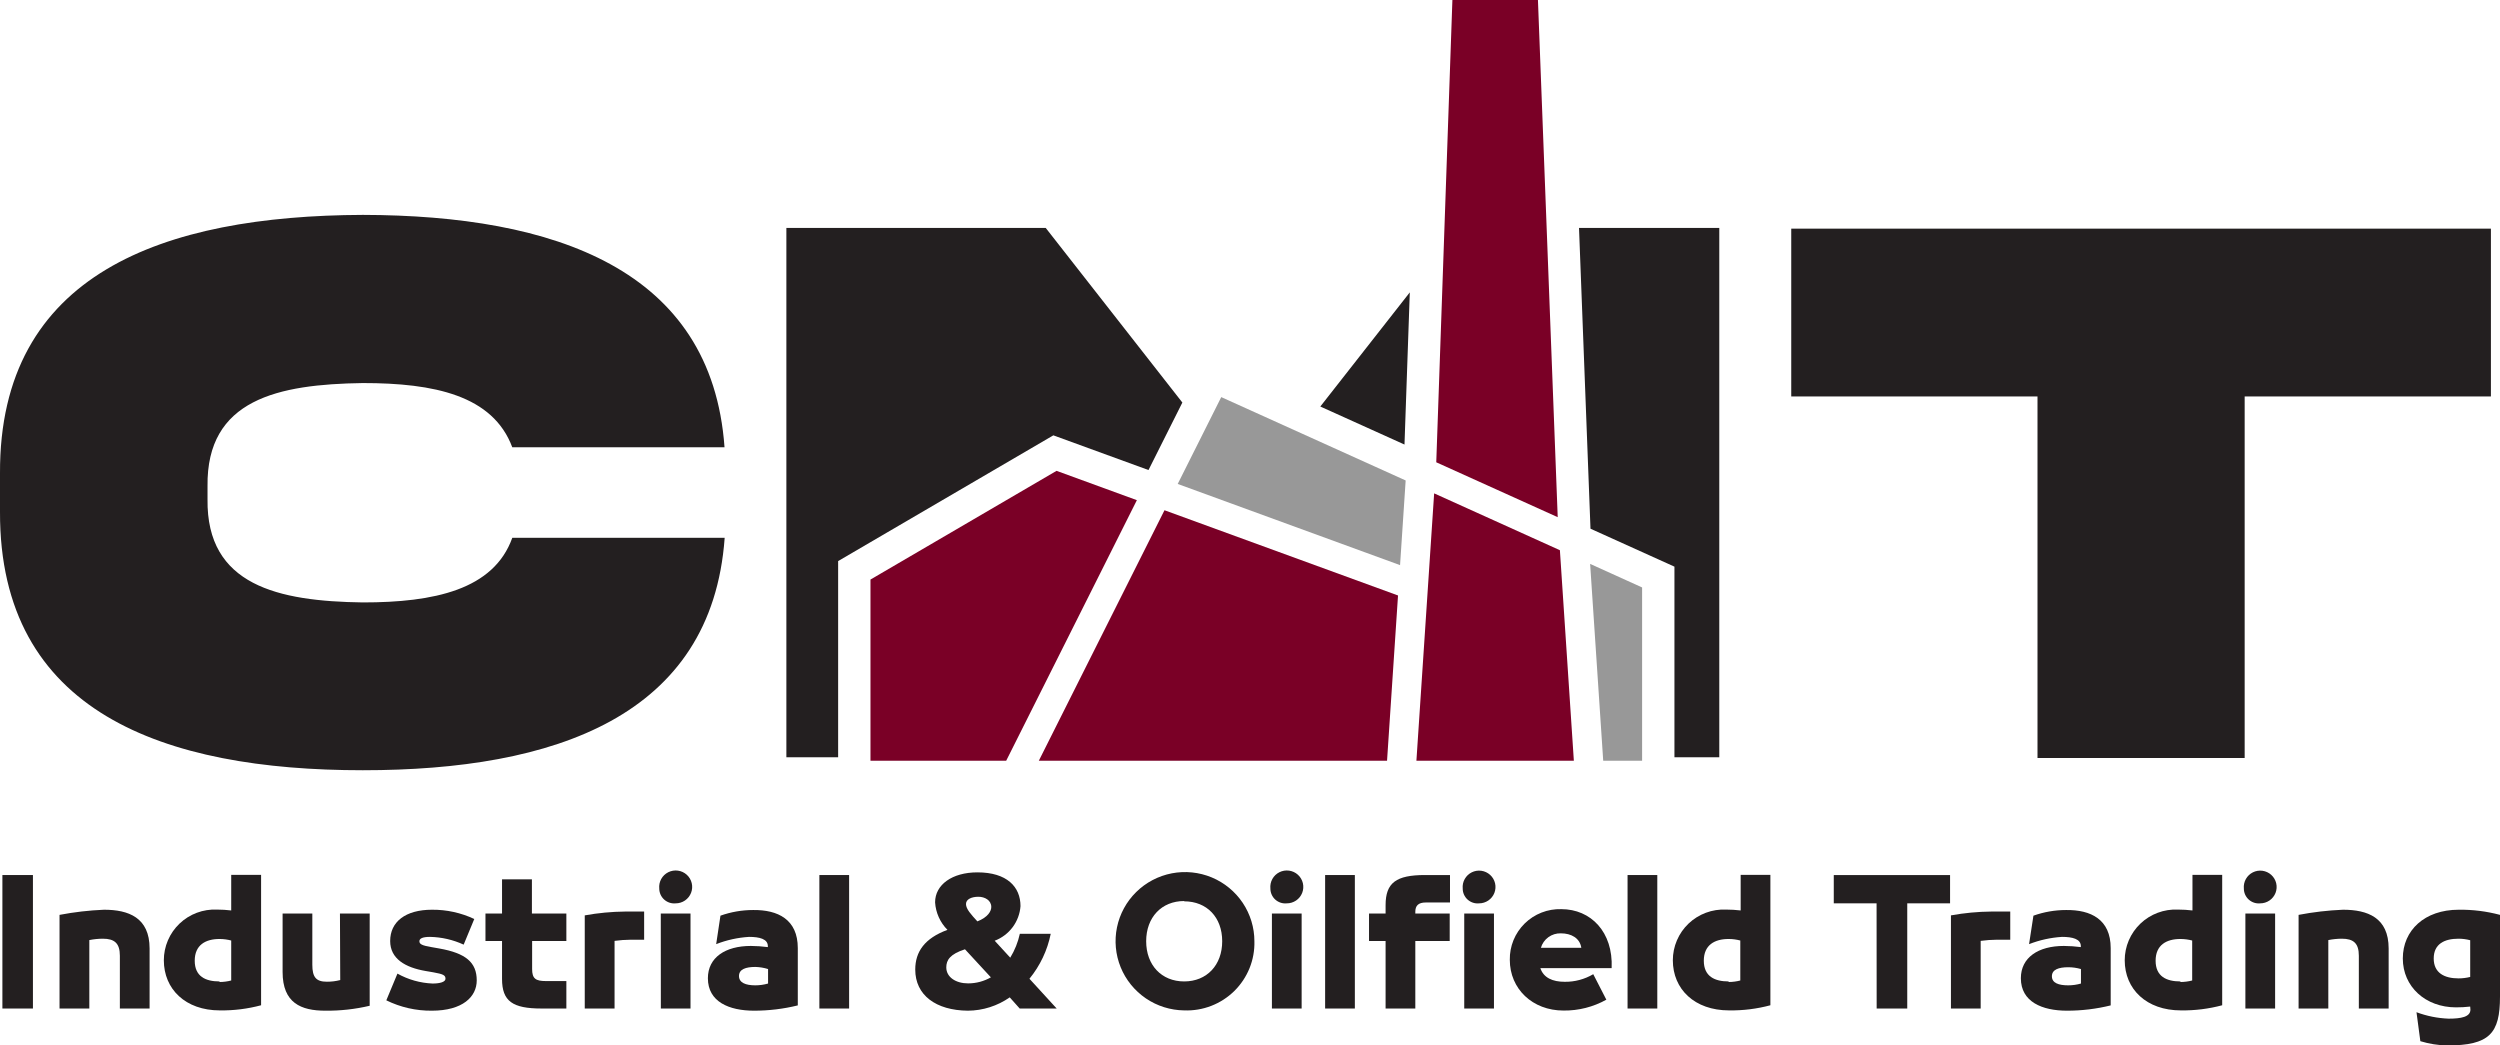
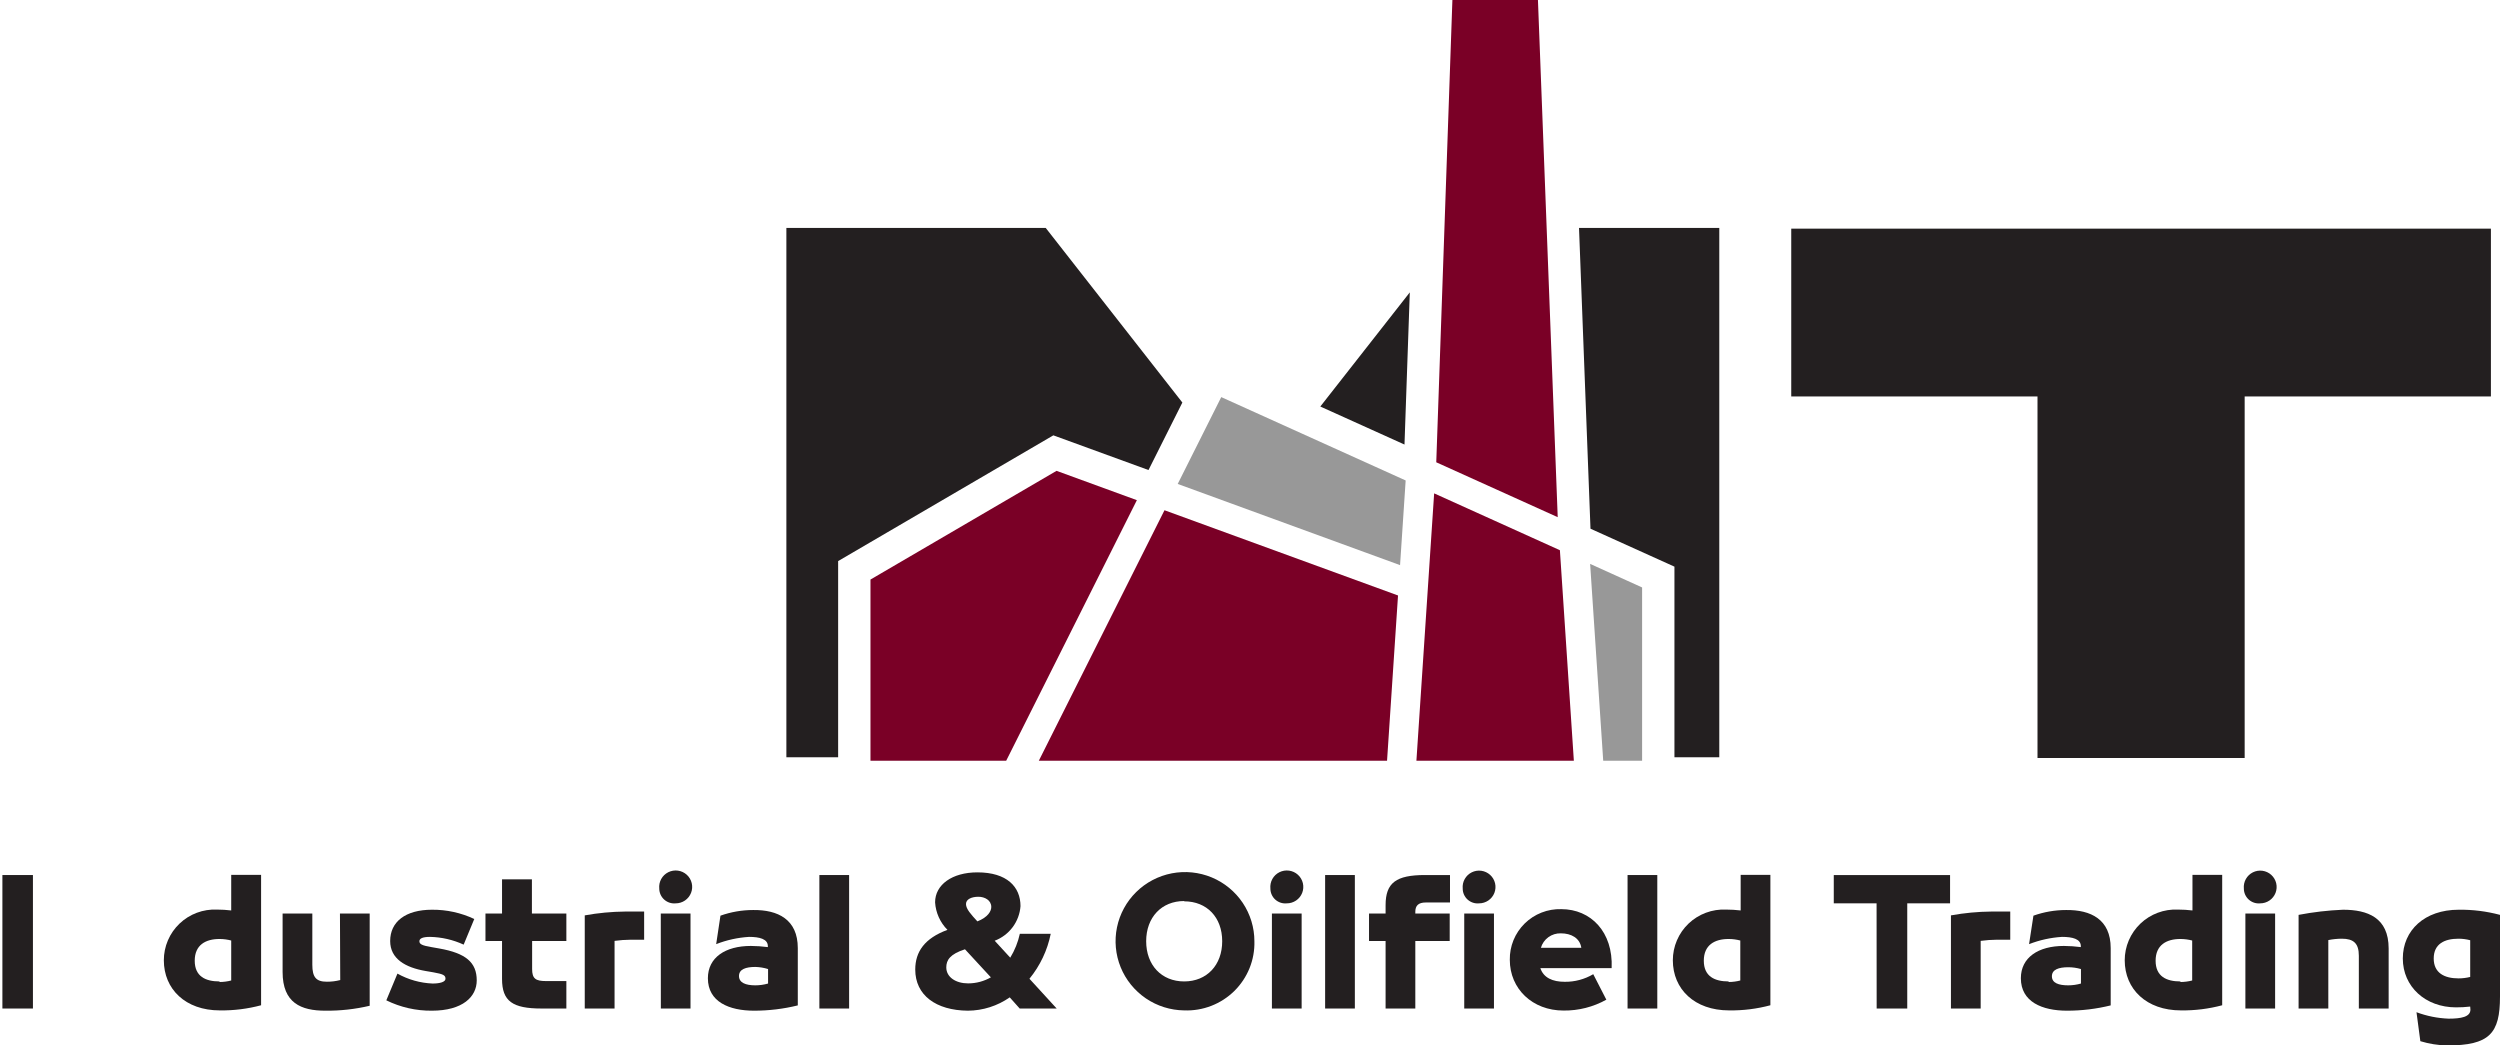
<svg xmlns="http://www.w3.org/2000/svg" width="220" height="92" viewBox="0 0 220 92" fill="none">
-   <path d="M63.771 47.329C62.633 63.065 48.778 67.781 31.93 67.781C14.398 67.781 -0.051 62.682 0 45.041V41.65C-0.07 24.04 14.398 18.98 31.93 18.91C48.765 18.948 62.633 23.658 63.758 39.362H45.081C43.373 34.786 38.192 33.709 31.93 33.709C24.485 33.817 18.159 35.13 18.262 42.791V43.932C18.159 51.523 24.485 52.912 31.93 53.014C38.192 53.014 43.444 51.905 45.081 47.329H63.771Z" fill="#231F20" />
  <path d="M179.3 66.704V34.888H157.63V20.121H219.2V34.888H197.53V66.704H179.3Z" fill="#231F20" />
  <path d="M116.188 35.774L123.595 39.12L124.062 25.729L116.188 35.774Z" fill="#231F20" />
  <path d="M73.756 49.375L92.695 38.31L101.068 41.363L104.048 35.423L92.023 20.057H69.201V66.64H73.756V49.375Z" fill="#231F20" />
  <path d="M138.953 20.057L139.963 46.526L147.351 49.865V66.64H151.297V20.057H138.953Z" fill="#231F20" />
  <path d="M0.211 88.75V77.003H2.898V88.75H0.211Z" fill="#231F20" />
-   <path d="M5.239 80.509C6.531 80.262 7.839 80.111 9.153 80.056C11.303 80.056 13.164 80.738 13.164 83.466V88.75H10.548V84.103C10.548 83.001 10.068 82.606 9.051 82.606C8.651 82.607 8.253 82.648 7.861 82.727V88.75H5.239V80.509Z" fill="#231F20" />
  <path d="M14.418 84.505C14.417 83.901 14.539 83.304 14.777 82.749C15.014 82.194 15.363 81.693 15.8 81.276C16.238 80.859 16.756 80.534 17.323 80.323C17.89 80.111 18.495 80.016 19.1 80.043C19.517 80.044 19.933 80.07 20.347 80.12V76.991H22.976V88.463C21.792 88.78 20.569 88.933 19.343 88.915C16.317 88.915 14.418 87.041 14.418 84.505ZM19.317 86.417C19.665 86.415 20.011 86.371 20.347 86.283V82.765C20.011 82.677 19.665 82.632 19.317 82.631C18.095 82.631 17.136 83.154 17.136 84.543C17.136 85.933 18.095 86.366 19.317 86.366V86.417Z" fill="#231F20" />
  <path d="M29.916 80.394H32.532V88.507C31.256 88.809 29.948 88.954 28.636 88.941C26.481 88.941 24.869 88.259 24.869 85.537V80.394H27.485V84.9C27.485 85.996 27.818 86.391 28.764 86.391C29.161 86.393 29.557 86.344 29.941 86.245L29.916 80.394Z" fill="#231F20" />
  <path d="M39.203 86.13C39.203 85.824 39.017 85.722 38.128 85.563L37.457 85.448C35.659 85.142 34.335 84.365 34.335 82.81C34.335 81.114 35.685 80.056 38.013 80.056C39.3 80.045 40.573 80.324 41.736 80.872L40.802 83.128C39.873 82.699 38.864 82.467 37.841 82.446C37.201 82.446 36.907 82.58 36.907 82.829C36.907 83.077 37.124 83.205 37.968 83.345L38.653 83.466C40.981 83.88 41.953 84.683 41.953 86.277C41.953 87.711 40.719 88.941 38.001 88.941C36.612 88.954 35.241 88.642 33.996 88.029L34.975 85.678C35.923 86.208 36.984 86.507 38.071 86.551C38.698 86.551 39.203 86.417 39.203 86.13Z" fill="#231F20" />
  <path d="M42.721 80.394H44.179V77.379H46.808V80.394H49.84V82.81H46.827V85.276C46.827 86.117 47.134 86.334 48.036 86.334H49.84V88.75H47.665C45.107 88.75 44.179 88.112 44.179 86.143V82.81H42.721V80.394Z" fill="#231F20" />
  <path d="M56.684 82.695H55.501C55.026 82.699 54.551 82.733 54.081 82.797V88.75H51.458V80.553C52.634 80.34 53.826 80.227 55.021 80.216H56.684V82.695Z" fill="#231F20" />
  <path d="M58.014 78.189C57.986 77.898 58.047 77.606 58.188 77.35C58.33 77.094 58.546 76.887 58.808 76.756C59.07 76.625 59.365 76.576 59.656 76.615C59.946 76.655 60.218 76.781 60.435 76.977C60.652 77.173 60.805 77.43 60.872 77.715C60.94 77.999 60.92 78.297 60.814 78.569C60.709 78.842 60.523 79.076 60.281 79.242C60.039 79.407 59.753 79.495 59.46 79.495C59.277 79.513 59.093 79.493 58.918 79.435C58.743 79.377 58.583 79.284 58.447 79.161C58.311 79.038 58.202 78.888 58.127 78.721C58.053 78.553 58.015 78.372 58.014 78.189ZM58.149 80.394H60.765V88.75H58.155L58.149 80.394Z" fill="#231F20" />
  <path d="M70.206 83.434V88.475C68.95 88.784 67.661 88.94 66.368 88.941C64.155 88.941 62.294 88.157 62.294 86.085C62.294 84.263 63.822 83.243 66.074 83.243C66.574 83.246 67.074 83.28 67.571 83.345V83.262C67.571 82.625 66.829 82.446 65.914 82.446C64.923 82.507 63.947 82.722 63.023 83.084L63.4 80.579C64.324 80.25 65.298 80.082 66.278 80.082C68.441 80.056 70.206 80.897 70.206 83.434ZM66.47 86.71C66.849 86.709 67.226 86.656 67.59 86.551V85.276C67.227 85.162 66.85 85.1 66.47 85.091C65.626 85.091 65.031 85.295 65.031 85.888C65.031 86.481 65.62 86.71 66.47 86.71Z" fill="#231F20" />
  <path d="M72.105 88.75V77.003H74.722V88.75H72.105Z" fill="#231F20" />
  <path d="M80.542 85.321C80.542 83.753 81.367 82.567 83.376 81.828C82.731 81.178 82.345 80.318 82.288 79.406C82.288 77.857 83.785 76.768 86.011 76.768C88.614 76.768 89.804 78.042 89.804 79.738C89.756 80.408 89.516 81.051 89.114 81.591C88.712 82.13 88.163 82.544 87.533 82.784L88.902 84.275C89.299 83.626 89.584 82.915 89.746 82.172H92.465C92.173 83.624 91.529 84.983 90.591 86.13L92.989 88.75H89.734L88.857 87.768C87.777 88.523 86.492 88.932 85.173 88.941C82.359 88.915 80.542 87.577 80.542 85.321ZM87.188 85.996L84.917 83.536C83.593 83.969 83.273 84.492 83.273 85.129C83.273 85.996 84.118 86.538 85.192 86.538C85.902 86.539 86.6 86.352 87.213 85.996H87.188ZM85.992 81.089C86.957 80.713 87.233 80.171 87.233 79.814C87.233 79.221 86.663 78.915 86.094 78.915C85.525 78.915 85.007 79.119 85.007 79.553C85.007 79.986 85.442 80.464 86.017 81.089H85.992Z" fill="#231F20" />
  <path d="M104.208 88.915C103.003 88.901 101.829 88.533 100.834 87.856C99.839 87.178 99.067 86.223 98.615 85.11C98.164 83.996 98.053 82.775 98.296 81.599C98.54 80.423 99.127 79.345 99.984 78.501C100.841 77.656 101.93 77.084 103.113 76.854C104.296 76.625 105.52 76.75 106.632 77.212C107.744 77.675 108.694 78.455 109.362 79.454C110.03 80.454 110.387 81.628 110.387 82.829C110.409 83.64 110.263 84.447 109.959 85.2C109.655 85.952 109.2 86.635 108.621 87.206C108.042 87.776 107.351 88.222 106.592 88.516C105.833 88.81 105.022 88.946 104.208 88.915ZM104.208 79.291C102.219 79.291 100.863 80.725 100.863 82.829C100.863 84.932 102.219 86.366 104.208 86.366C106.198 86.366 107.554 84.932 107.554 82.829C107.554 80.725 106.204 79.317 104.208 79.317V79.291Z" fill="#231F20" />
  <path d="M111.794 78.189C111.766 77.898 111.826 77.605 111.968 77.349C112.11 77.093 112.326 76.886 112.589 76.755C112.851 76.624 113.147 76.576 113.438 76.615C113.729 76.656 114 76.782 114.217 76.979C114.434 77.176 114.586 77.434 114.653 77.719C114.72 78.003 114.699 78.301 114.592 78.574C114.486 78.846 114.299 79.08 114.056 79.245C113.814 79.409 113.527 79.497 113.233 79.495C113.051 79.513 112.866 79.493 112.692 79.435C112.518 79.377 112.358 79.284 112.222 79.161C112.087 79.038 111.978 78.888 111.905 78.72C111.831 78.553 111.793 78.372 111.794 78.189ZM111.928 80.394H114.544V88.75H111.928V80.394Z" fill="#231F20" />
  <path d="M116.611 88.75V77.003H119.227V88.75H116.611Z" fill="#231F20" />
  <path d="M120.474 80.394H121.932V79.655C121.932 77.679 122.86 77.003 125.406 77.003H127.6V79.419H125.463C124.824 79.419 124.548 79.693 124.548 80.235V80.394H127.574V82.81H124.548V88.75H121.932V82.81H120.474V80.394Z" fill="#231F20" />
  <path d="M128.719 78.189C128.692 77.9 128.753 77.609 128.895 77.355C129.036 77.101 129.252 76.896 129.513 76.766C129.774 76.636 130.068 76.588 130.357 76.628C130.646 76.668 130.916 76.795 131.131 76.99C131.347 77.186 131.498 77.442 131.565 77.725C131.632 78.008 131.611 78.304 131.506 78.575C131.401 78.846 131.215 79.079 130.975 79.243C130.734 79.408 130.449 79.495 130.158 79.495C129.975 79.513 129.791 79.493 129.617 79.435C129.442 79.377 129.282 79.284 129.147 79.161C129.011 79.038 128.903 78.888 128.829 78.72C128.755 78.553 128.718 78.372 128.719 78.189ZM128.853 80.394H131.469V88.75H128.853V80.394Z" fill="#231F20" />
  <path d="M140.206 85.729L141.358 87.972C140.208 88.614 138.909 88.944 137.59 88.928C134.853 88.928 132.863 87.016 132.863 84.467C132.853 83.873 132.963 83.283 133.188 82.733C133.413 82.184 133.748 81.685 134.172 81.268C134.596 80.851 135.1 80.524 135.655 80.307C136.21 80.09 136.803 79.987 137.398 80.005C139.989 80.005 141.965 82.007 141.825 85.193H135.55C135.831 86.047 136.631 86.398 137.693 86.398C138.576 86.409 139.446 86.178 140.206 85.729ZM135.595 83.409H139.157C139.029 82.555 138.275 82.134 137.36 82.134C136.964 82.121 136.574 82.24 136.254 82.474C135.934 82.707 135.702 83.041 135.595 83.421V83.409Z" fill="#231F20" />
  <path d="M143.225 88.75V77.003H145.842V88.75H143.225Z" fill="#231F20" />
  <path d="M147.21 84.505C147.21 83.901 147.332 83.303 147.57 82.748C147.808 82.192 148.157 81.691 148.595 81.273C149.034 80.856 149.553 80.532 150.121 80.321C150.688 80.109 151.293 80.015 151.899 80.043C152.326 80.043 152.754 80.069 153.178 80.12V76.991H155.794V88.463C154.61 88.78 153.387 88.933 152.161 88.915C149.116 88.915 147.21 87.041 147.21 84.505ZM152.116 86.417C152.464 86.415 152.81 86.371 153.146 86.283V82.765C152.81 82.677 152.464 82.632 152.116 82.631C150.895 82.631 149.935 83.154 149.935 84.543C149.935 85.933 150.901 86.366 152.116 86.366V86.417Z" fill="#231F20" />
  <path d="M165.139 79.495H161.372V77.003H171.606V79.495H167.838V88.75H165.146L165.139 79.495Z" fill="#231F20" />
  <path d="M176.902 82.695H175.725C175.248 82.699 174.772 82.733 174.299 82.797V88.75H171.683V80.553C172.858 80.34 174.05 80.227 175.245 80.216H176.902V82.695Z" fill="#231F20" />
  <path d="M185.741 83.434V88.475C184.486 88.785 183.197 88.941 181.904 88.941C179.697 88.941 177.836 88.157 177.836 86.085C177.836 84.263 179.364 83.243 181.616 83.243C182.116 83.246 182.616 83.28 183.113 83.345V83.262C183.113 82.625 182.371 82.446 181.456 82.446C180.463 82.508 179.485 82.723 178.558 83.084L178.942 80.579C179.866 80.25 180.84 80.082 181.82 80.082C183.982 80.056 185.741 80.897 185.741 83.434ZM182.006 86.71C182.385 86.709 182.762 86.656 183.125 86.551V85.276C182.762 85.171 182.385 85.117 182.006 85.117C181.162 85.117 180.567 85.321 180.567 85.913C180.567 86.506 181.162 86.71 182.006 86.71Z" fill="#231F20" />
  <path d="M186.976 84.505C186.975 83.901 187.097 83.304 187.335 82.749C187.573 82.194 187.921 81.693 188.359 81.276C188.796 80.859 189.315 80.534 189.882 80.323C190.449 80.111 191.053 80.016 191.658 80.043C192.085 80.043 192.513 80.069 192.937 80.12V76.991H195.553V88.463C194.369 88.779 193.146 88.932 191.92 88.915C188.882 88.915 186.976 87.041 186.976 84.505ZM191.875 86.417C192.225 86.415 192.573 86.371 192.912 86.283V82.765C192.573 82.677 192.225 82.632 191.875 82.631C190.654 82.631 189.694 83.154 189.694 84.543C189.694 85.933 190.654 86.366 191.875 86.366V86.417Z" fill="#231F20" />
  <path d="M197.459 78.189C197.432 77.9 197.494 77.609 197.636 77.355C197.777 77.101 197.993 76.896 198.254 76.766C198.515 76.636 198.809 76.588 199.098 76.628C199.387 76.668 199.657 76.795 199.872 76.99C200.088 77.186 200.239 77.442 200.306 77.725C200.373 78.008 200.352 78.304 200.247 78.575C200.141 78.846 199.956 79.079 199.716 79.243C199.475 79.408 199.19 79.495 198.899 79.495C198.716 79.513 198.532 79.493 198.357 79.435C198.183 79.377 198.023 79.284 197.888 79.161C197.752 79.038 197.644 78.888 197.57 78.72C197.496 78.553 197.459 78.372 197.459 78.189ZM197.594 80.394H200.21V88.75H197.594V80.394Z" fill="#231F20" />
  <path d="M202.276 80.509C203.565 80.262 204.872 80.111 206.184 80.056C208.339 80.056 210.201 80.738 210.201 83.466V88.75H207.578V84.103C207.578 83.001 207.098 82.606 206.081 82.606C205.682 82.607 205.283 82.648 204.892 82.727V88.75H202.276V80.509Z" fill="#231F20" />
  <path d="M217.378 88.578C216.964 88.626 216.547 88.649 216.13 88.648C213.437 88.648 211.448 86.825 211.448 84.346C211.448 81.866 213.367 80.056 216.361 80.056C217.589 80.039 218.814 80.192 220 80.509V87.692C220 90.955 219.079 92 215.331 92C214.537 91.982 213.749 91.855 212.99 91.624L212.651 89.075C213.556 89.413 214.511 89.605 215.478 89.642C216.565 89.642 217.397 89.495 217.397 88.845L217.378 88.578ZM217.378 82.74C217.041 82.652 216.695 82.607 216.348 82.606C215.126 82.606 214.167 83.058 214.167 84.346C214.167 85.633 215.126 86.098 216.348 86.098C216.695 86.099 217.041 86.056 217.378 85.971V82.74Z" fill="#231F20" />
  <path fill-rule="evenodd" clip-rule="evenodd" d="M76.602 51V66.946H88.544L100.044 44.015L92.976 41.434L76.602 51Z" fill="#7A0026" />
  <path fill-rule="evenodd" clip-rule="evenodd" d="M91.416 66.946H122.06L123.026 52.402L102.475 44.901L91.416 66.946Z" fill="#7A0026" />
  <path fill-rule="evenodd" clip-rule="evenodd" d="M127.811 0L126.391 40.681L137.079 45.512L135.339 0H127.811Z" fill="#7A0026" />
  <path fill-rule="evenodd" clip-rule="evenodd" d="M103.639 42.587L123.205 49.732L123.698 42.281L107.47 34.945L103.639 42.587Z" fill="#989898" />
  <path fill-rule="evenodd" clip-rule="evenodd" d="M139.931 49.623L141.083 66.946H144.505V51.695L139.931 49.623Z" fill="#989898" />
  <path fill-rule="evenodd" clip-rule="evenodd" d="M124.644 66.946H138.499L137.271 48.419L126.205 43.416L124.644 66.946Z" fill="#7A0026" />
</svg>